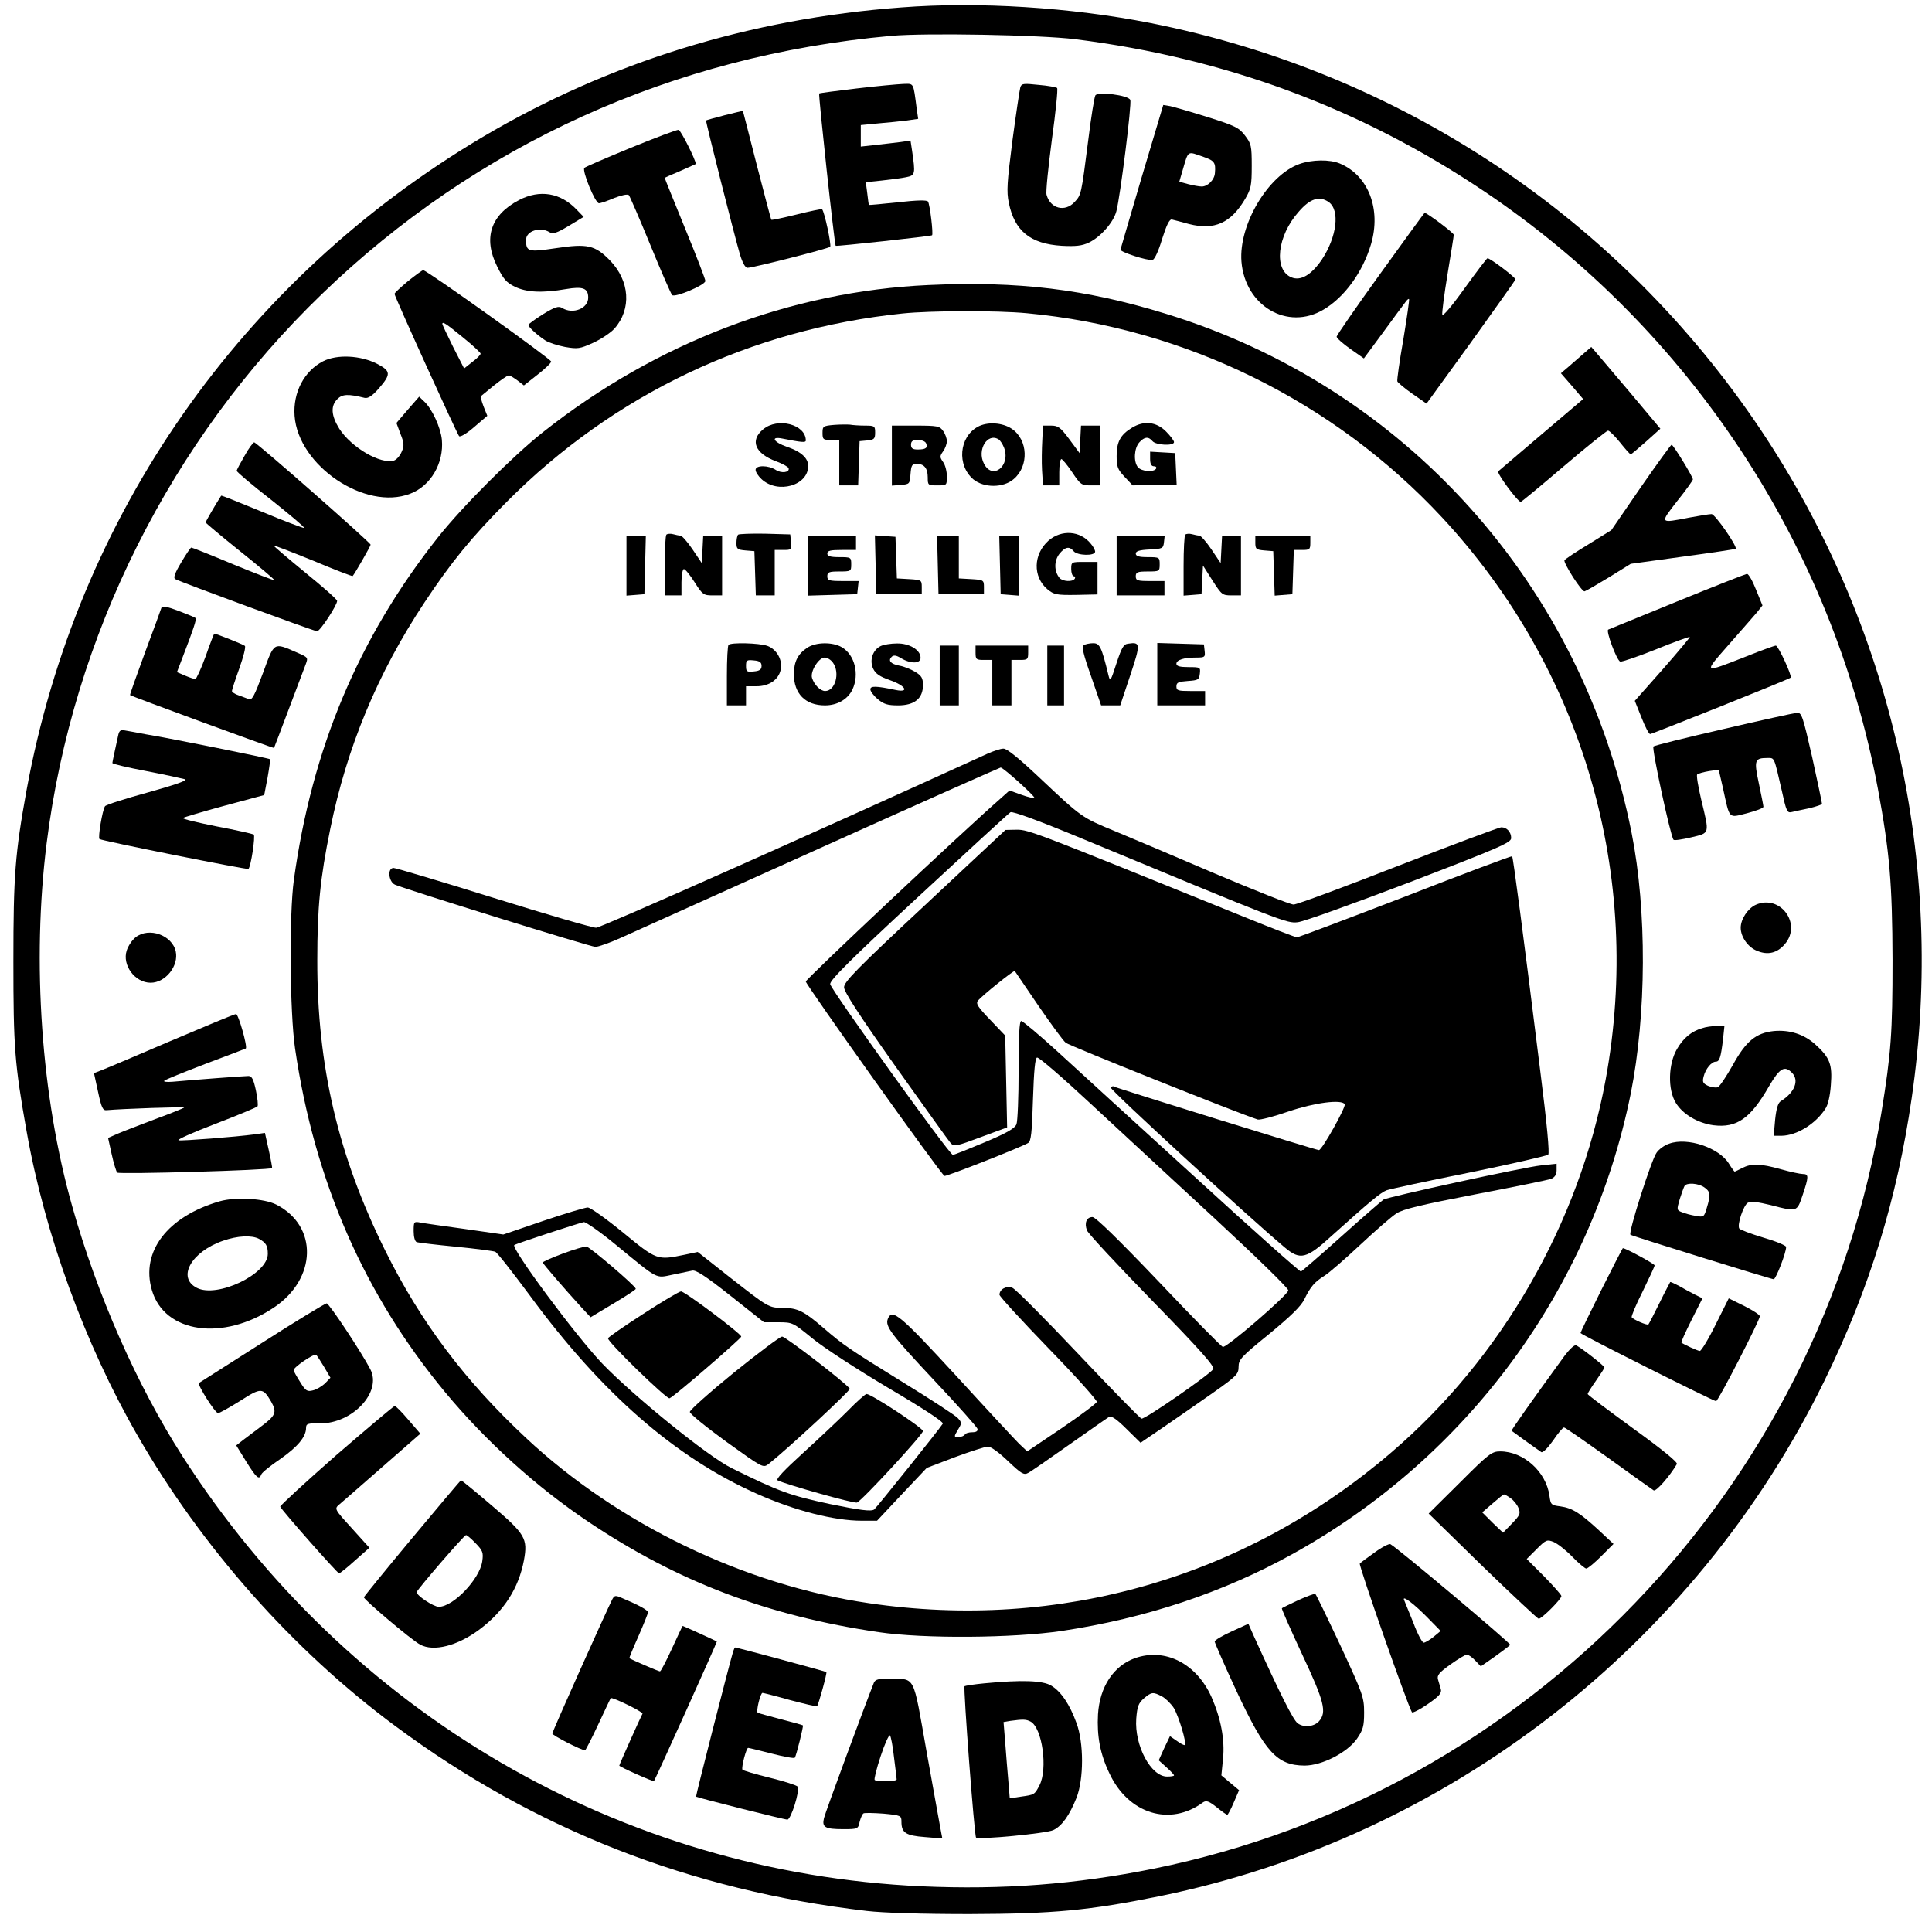
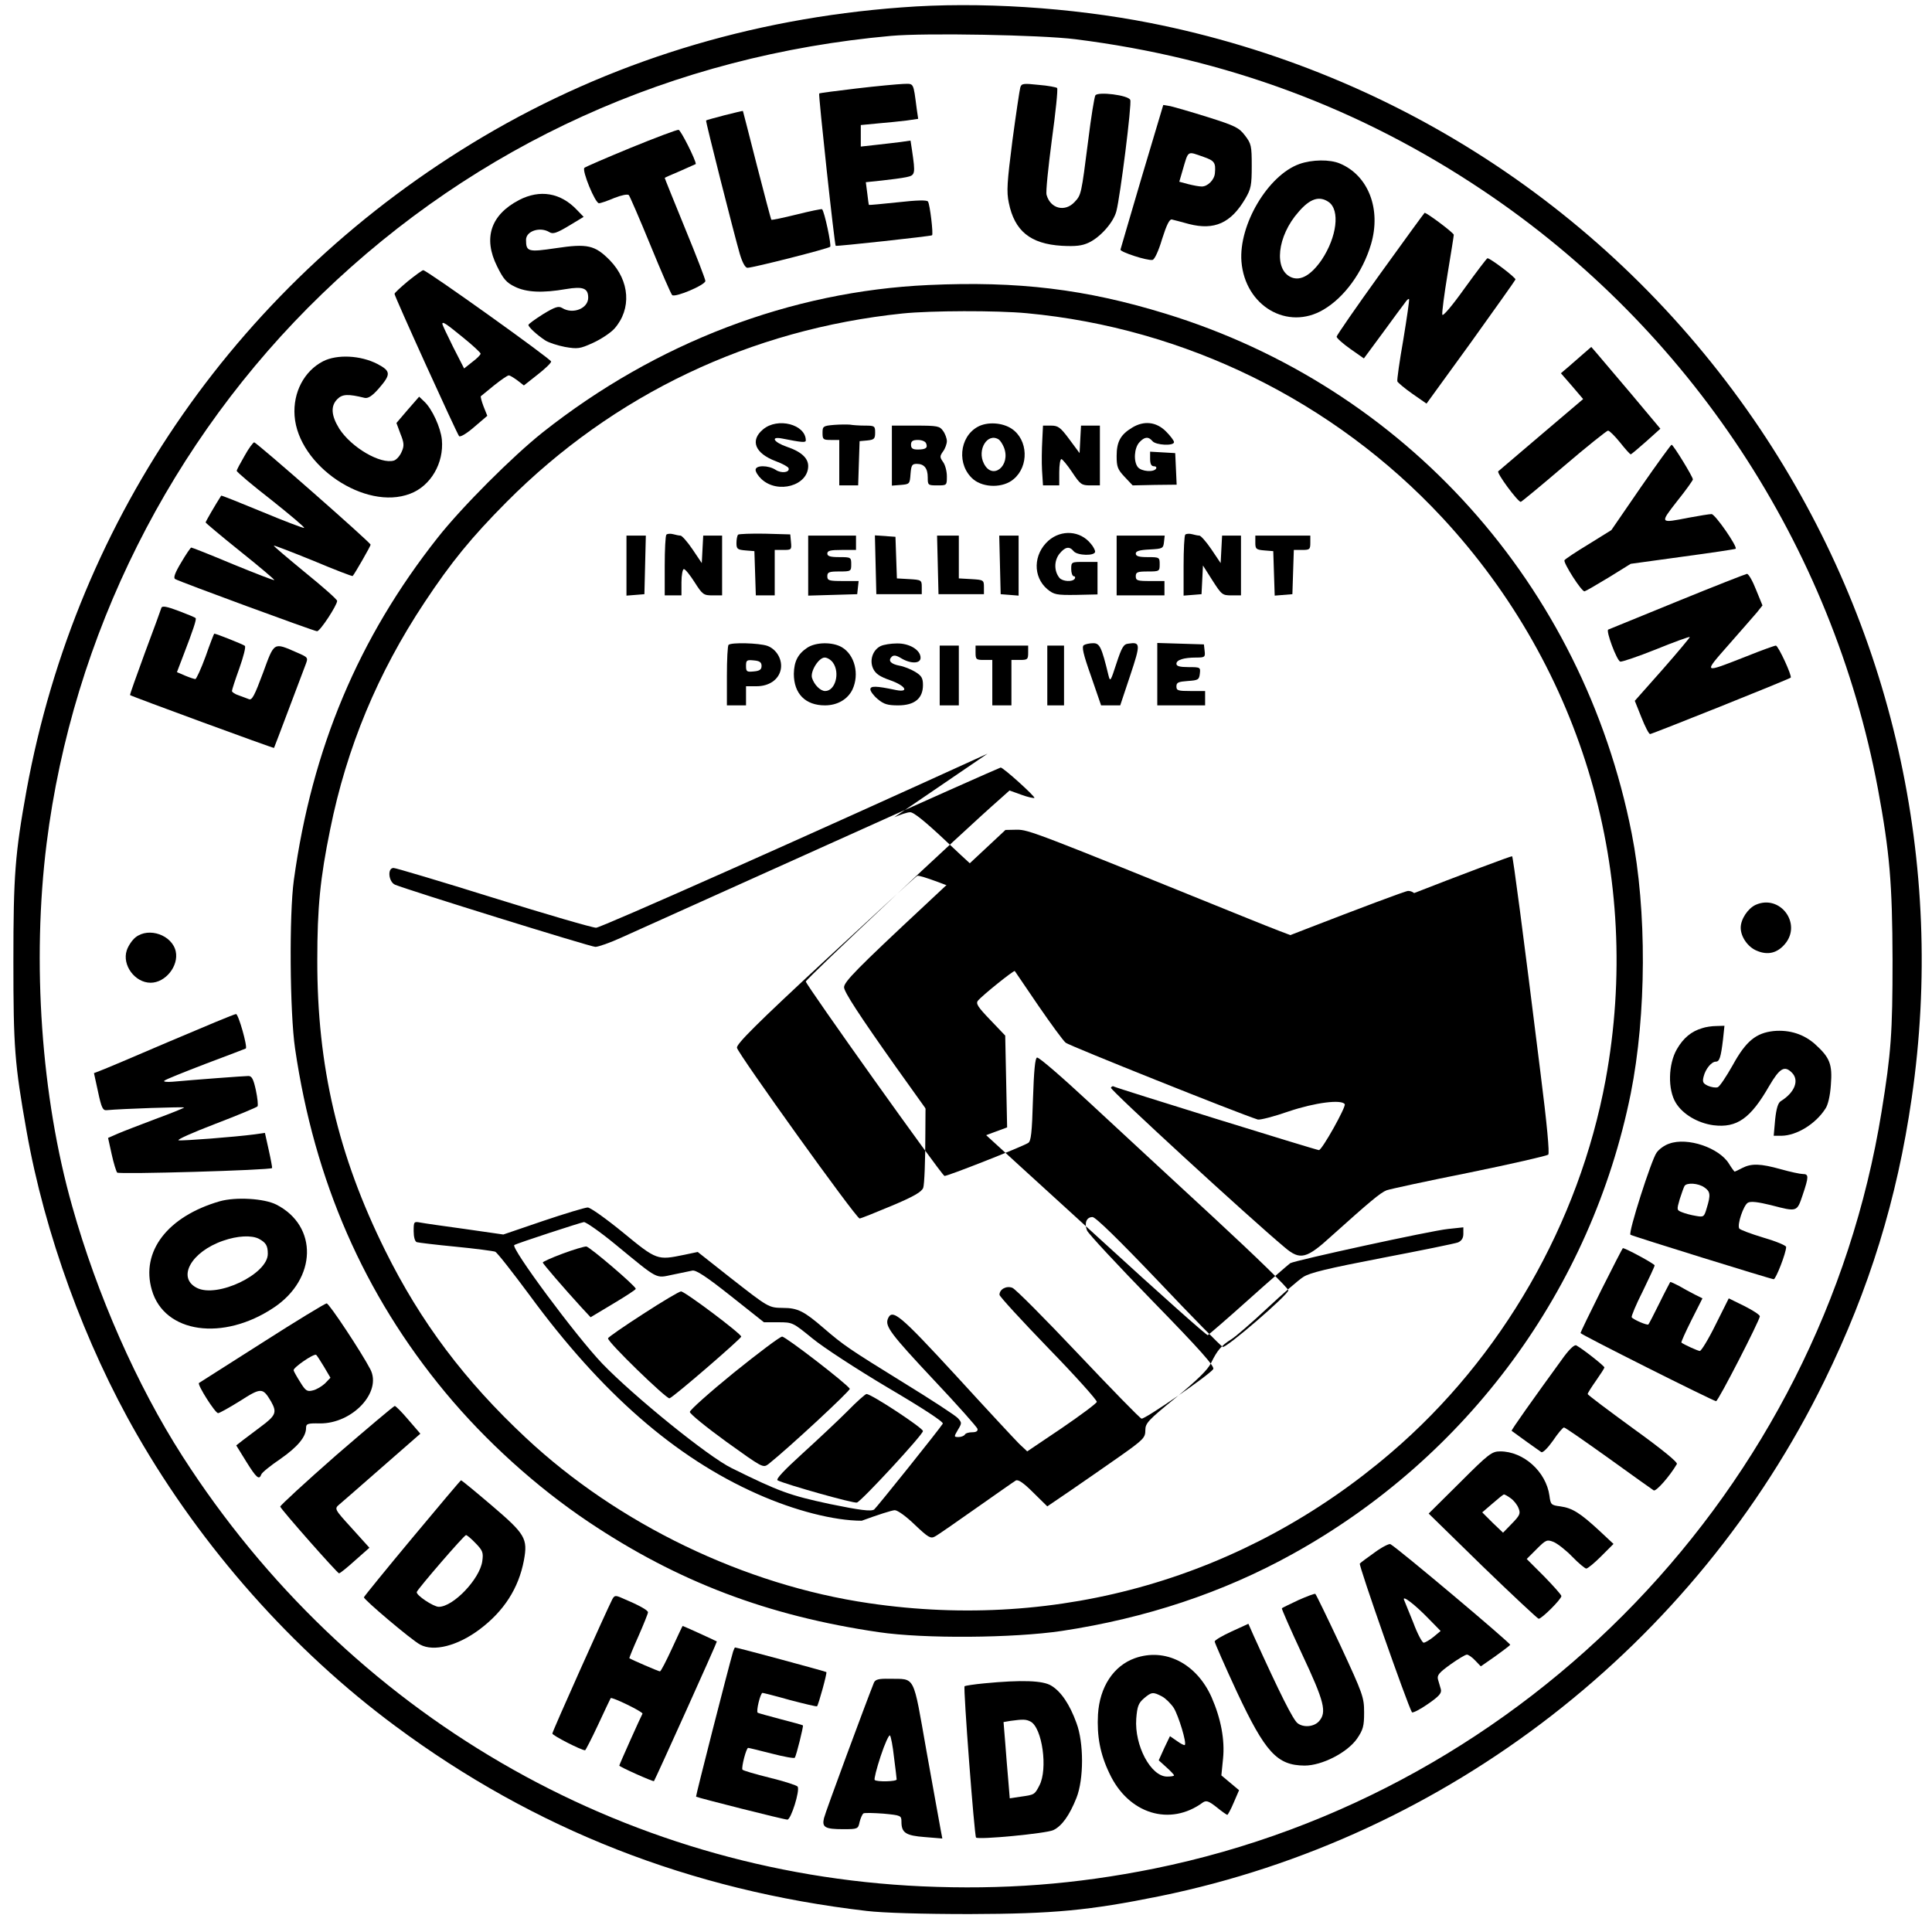
<svg xmlns="http://www.w3.org/2000/svg" version="1.0" width="808pt" height="808pt" viewBox="0 0 808 808" preserveAspectRatio="xMidYMid meet">
  <g transform="translate(0,808) scale(0.1,-0.1)" fill="#000000" stroke="none">
    <path d="M3770 8049 c-635 -47 -1224 -230 -1750 -541 -1012 -600 -1698 -1583 -1909 -2733 -48 -266 -55 -354 -55 -715 0 -360 5 -428 55 -710 76 -430 244 -891 462 -1270 271 -472 652 -902 1082 -1220 581 -431 1232 -686 1970 -772 68 -8 231 -13 430 -13 353 1 500 15 796 75 1203 246 2237 1048 2779 2155 188 384 304 760 365 1182 143 981 -82 1975 -633 2798 -594 885 -1505 1492 -2552 1699 -331 65 -716 90 -1040 65z m727 -133 c629 -79 1193 -289 1707 -634 862 -578 1459 -1483 1650 -2502 49 -265 60 -393 61 -715 0 -305 -6 -388 -46 -635 -255 -1575 -1480 -2848 -3043 -3165 -328 -66 -632 -89 -971 -74 -1259 57 -2400 721 -3092 1799 -190 296 -357 675 -461 1045 -130 458 -169 1023 -107 1518 109 868 519 1687 1151 2297 648 626 1469 998 2381 1080 144 13 626 4 770 -14z" />
    <path d="M3582 7710 c-84 -10 -154 -19 -156 -21 -4 -4 64 -632 69 -637 3 -3 398 40 403 44 6 4 -9 130 -17 141 -4 7 -46 6 -126 -3 -66 -7 -120 -12 -121 -11 -1 1 -4 23 -7 49 l-6 46 67 7 c37 4 83 10 102 14 38 8 39 12 24 114 l-6 39 -42 -6 c-22 -3 -69 -8 -103 -12 l-63 -7 0 45 0 45 73 7 c39 3 93 9 119 12 l48 7 -6 41 c-15 114 -11 106 -57 105 -23 -1 -111 -9 -195 -19z" />
    <path d="M4267 7714 c-3 -11 -18 -111 -33 -223 -22 -173 -25 -212 -15 -259 24 -118 90 -172 222 -180 58 -3 84 0 112 13 49 23 104 85 116 132 16 61 65 449 58 465 -7 20 -136 36 -146 19 -4 -6 -18 -91 -30 -189 -29 -227 -29 -227 -57 -257 -40 -43 -101 -28 -117 30 -4 11 7 115 22 230 16 116 26 213 22 217 -3 3 -38 10 -77 13 -65 7 -72 6 -77 -11z" />
    <path d="M4776 7343 c-48 -164 -89 -302 -90 -307 -1 -10 112 -47 134 -43 8 1 25 36 40 87 19 60 31 84 41 82 8 -2 40 -10 72 -19 106 -27 175 4 235 106 24 41 27 56 27 137 0 84 -2 93 -28 127 -25 33 -41 41 -155 77 -70 22 -140 42 -157 46 l-30 5 -89 -298z m257 81 c46 -16 52 -24 48 -68 -2 -28 -30 -56 -55 -56 -12 0 -37 5 -57 10 l-37 10 14 48 c25 85 18 80 87 56z" />
    <path d="M3030 7598 c-41 -11 -76 -20 -77 -22 -3 -2 118 -479 141 -558 11 -37 23 -58 32 -58 23 0 338 80 346 88 6 6 -24 148 -34 157 -2 2 -50 -8 -106 -22 -57 -14 -104 -24 -106 -22 -2 2 -29 105 -61 229 -31 124 -58 225 -58 226 -1 1 -36 -8 -77 -18z" />
    <path d="M2638 7462 c-102 -42 -190 -80 -194 -84 -11 -11 45 -148 61 -148 7 0 36 10 64 22 31 12 55 17 61 12 4 -5 45 -99 90 -209 45 -110 86 -204 91 -209 11 -12 139 42 139 59 0 7 -38 106 -85 220 -47 115 -85 209 -85 211 0 1 29 14 65 29 36 16 65 29 65 29 0 17 -63 142 -72 143 -7 1 -97 -33 -200 -75z" />
    <path d="M5434 7394 c-131 -47 -254 -254 -242 -408 15 -186 193 -290 343 -201 87 51 164 156 199 274 43 146 -11 287 -130 337 -42 18 -117 17 -170 -2z m123 -159 c48 -34 34 -146 -29 -241 -44 -64 -88 -90 -127 -74 -75 31 -60 173 30 274 48 56 87 68 126 41z" />
    <path d="M2170 7243 c-118 -62 -150 -159 -91 -277 26 -53 39 -68 74 -85 49 -24 116 -27 214 -10 71 12 93 4 93 -36 0 -45 -64 -71 -109 -43 -15 9 -29 5 -80 -26 -33 -21 -61 -41 -61 -45 0 -9 37 -43 71 -65 14 -9 51 -21 82 -27 53 -9 62 -8 117 17 33 15 74 42 90 60 72 82 64 199 -19 285 -63 64 -94 71 -227 51 -115 -17 -124 -15 -124 35 0 37 59 56 98 32 14 -9 30 -4 80 26 l63 38 -28 29 c-68 72 -155 87 -243 41z" />
    <path d="M5773 6936 c-101 -140 -183 -259 -183 -264 0 -6 26 -29 57 -51 l57 -40 79 107 c43 59 85 116 93 126 7 11 15 18 17 15 2 -2 -9 -78 -24 -169 -16 -91 -27 -169 -25 -175 2 -5 30 -29 63 -52 l59 -41 185 255 c101 141 185 259 187 264 3 7 -105 89 -117 89 -3 0 -46 -57 -96 -126 -52 -73 -91 -119 -93 -110 -2 8 8 85 22 170 14 85 26 159 26 164 0 8 -112 92 -122 92 -1 0 -85 -115 -185 -254z" />
    <path d="M1706 6904 c-31 -26 -56 -49 -56 -53 0 -11 261 -585 270 -595 5 -5 32 11 63 38 l55 47 -16 40 c-8 21 -13 41 -11 42 2 2 27 22 55 45 29 23 56 42 62 42 5 0 21 -10 36 -21 l27 -21 57 45 c31 24 57 49 57 55 0 10 -520 382 -535 382 -4 0 -33 -21 -64 -46z m230 -235 c41 -33 74 -64 74 -68 0 -5 -16 -21 -35 -35 l-34 -27 -46 90 c-25 50 -45 93 -45 96 0 12 15 2 86 -56z" />
    <path d="M3884 6888 c-577 -26 -1140 -241 -1614 -616 -126 -100 -338 -312 -439 -440 -332 -420 -526 -882 -602 -1432 -20 -144 -17 -555 5 -705 81 -554 289 -1029 628 -1438 170 -205 382 -396 598 -541 374 -251 751 -394 1215 -462 189 -28 562 -25 765 5 351 53 674 160 966 322 733 406 1249 1109 1414 1925 66 331 68 766 4 1089 -205 1038 -946 1865 -1949 2173 -335 103 -617 137 -991 120z m411 -118 c662 -62 1284 -368 1737 -855 589 -635 840 -1497 683 -2351 -111 -600 -434 -1163 -897 -1559 -610 -523 -1387 -747 -2183 -630 -522 76 -1050 331 -1435 691 -256 239 -441 485 -589 784 -197 397 -285 772 -284 1215 0 220 12 342 54 547 69 342 199 654 394 948 112 169 196 272 344 421 448 450 1020 722 1656 788 117 12 393 13 520 1z" />
    <path d="M3191 6284 c-55 -46 -34 -100 54 -133 27 -10 51 -23 53 -29 6 -18 -30 -23 -54 -7 -31 20 -84 20 -84 0 0 -9 11 -26 25 -39 68 -63 195 -27 195 55 0 33 -29 60 -88 80 -56 19 -72 45 -21 35 81 -16 99 -18 99 -8 0 67 -118 98 -179 46z" />
    <path d="M3488 6303 c-46 -4 -48 -6 -48 -34 0 -27 3 -29 35 -29 l35 0 0 -95 0 -95 40 0 39 0 3 93 3 92 33 3 c28 3 32 7 32 33 0 27 -2 29 -42 29 -24 0 -52 2 -63 4 -11 1 -41 1 -67 -1z" />
    <path d="M4089 6295 c-78 -43 -88 -161 -18 -220 44 -36 125 -36 168 1 65 54 61 165 -8 211 -39 26 -102 30 -142 8z m88 -53 c6 -4 16 -19 22 -34 29 -76 -48 -138 -84 -67 -30 58 15 131 62 101z" />
    <path d="M4734 6291 c-48 -29 -64 -59 -64 -118 0 -45 4 -56 33 -87 l34 -36 92 2 92 1 -3 66 -3 66 -52 3 -53 3 0 -30 c0 -21 5 -31 16 -31 8 0 12 -4 9 -10 -10 -16 -61 -12 -76 6 -19 23 -16 80 6 104 22 24 38 25 55 5 14 -17 90 -21 90 -4 0 6 -15 26 -34 45 -40 40 -92 46 -142 15z" />
    <path d="M3730 6174 l0 -125 38 3 c36 3 37 4 40 46 3 36 6 42 26 42 31 0 46 -18 46 -57 0 -32 1 -33 40 -33 40 0 40 0 40 38 0 21 -7 48 -16 60 -14 20 -14 24 0 44 9 12 16 32 16 43 0 11 -7 31 -16 43 -14 20 -23 22 -115 22 l-99 0 0 -126z m143 52 c8 -19 -1 -26 -35 -26 -21 0 -28 5 -28 20 0 15 7 20 29 20 16 0 31 -6 34 -14z" />
    <path d="M4359 6238 c-2 -35 -3 -91 -1 -125 l4 -63 34 0 34 0 0 55 c0 30 4 55 9 55 4 0 25 -25 45 -55 34 -51 39 -55 76 -55 l40 0 0 125 0 125 -40 0 -39 0 -3 -57 -3 -58 -43 58 c-37 50 -47 57 -76 57 l-34 0 -3 -62z" />
    <path d="M2787 5844 c-4 -4 -7 -63 -7 -131 l0 -123 35 0 35 0 0 55 c0 30 5 55 10 55 6 0 26 -25 45 -55 33 -52 38 -55 75 -55 l40 0 0 125 0 125 -40 0 -39 0 -3 -57 -3 -58 -39 58 c-21 31 -44 57 -50 57 -6 0 -20 3 -31 6 -11 3 -24 2 -28 -2z" />
    <path d="M3087 5844 c-4 -4 -7 -20 -7 -35 0 -25 4 -28 38 -31 l37 -3 3 -92 3 -93 39 0 40 0 0 95 0 95 36 0 c34 0 35 1 32 33 l-3 32 -106 3 c-58 1 -108 -1 -112 -4z" />
    <path d="M4385 5819 c-64 -57 -66 -151 -5 -203 28 -23 38 -25 120 -24 l90 2 0 68 0 68 -55 0 c-54 0 -55 0 -55 -30 0 -16 5 -30 11 -30 5 0 7 -4 4 -10 -9 -15 -51 -12 -64 3 -23 28 -23 71 -1 100 24 30 42 34 60 12 15 -19 90 -21 90 -2 0 6 -8 22 -18 33 -44 55 -123 60 -177 13z" />
    <path d="M4957 5844 c-4 -4 -7 -63 -7 -131 l0 -124 38 3 37 3 3 60 3 60 40 -63 c38 -59 41 -62 79 -62 l40 0 0 125 0 125 -40 0 -39 0 -3 -57 -3 -58 -39 58 c-21 31 -44 57 -50 57 -6 0 -20 3 -31 6 -11 3 -24 2 -28 -2z" />
    <path d="M2620 5714 l0 -125 38 3 37 3 3 123 3 122 -41 0 -40 0 0 -126z" />
    <path d="M3380 5715 l0 -126 103 3 102 3 3 28 3 27 -65 0 c-59 0 -66 2 -66 20 0 17 7 20 50 20 49 0 50 1 50 30 0 29 -1 30 -50 30 -38 0 -50 4 -50 15 0 12 13 15 60 15 l60 0 0 30 0 30 -100 0 -100 0 0 -125z" />
    <path d="M3662 5718 l3 -123 95 0 95 0 0 30 c0 29 -2 30 -52 33 l-52 3 -3 87 -3 87 -43 3 -43 3 3 -123z" />
    <path d="M3922 5718 l3 -123 95 0 95 0 0 30 c0 29 -2 30 -52 33 l-53 3 0 90 0 89 -45 0 -46 0 3 -122z" />
    <path d="M4182 5718 l3 -123 38 -3 37 -3 0 125 0 126 -40 0 -41 0 3 -122z" />
    <path d="M4670 5715 l0 -125 100 0 100 0 0 30 0 30 -60 0 c-53 0 -60 2 -60 20 0 17 7 20 50 20 49 0 50 1 50 30 0 29 -1 30 -50 30 -37 0 -50 4 -50 15 0 10 15 15 58 17 54 3 57 4 60 31 l3 27 -100 0 -101 0 0 -125z" />
    <path d="M5250 5811 c0 -27 3 -30 38 -33 l37 -3 3 -93 3 -93 37 3 37 3 3 93 3 92 34 0 c32 0 35 2 35 30 l0 30 -115 0 -115 0 0 -29z" />
    <path d="M3047 5383 c-4 -3 -7 -62 -7 -130 l0 -123 40 0 40 0 0 40 0 40 44 0 c52 0 92 27 101 69 9 41 -17 86 -56 100 -35 12 -152 15 -162 4z m138 -88 c0 -15 -8 -21 -32 -23 -30 -3 -33 -1 -33 23 0 24 3 26 33 23 24 -2 32 -8 32 -23z" />
    <path d="M3376 5371 c-39 -26 -55 -57 -56 -109 0 -83 48 -132 130 -132 52 0 95 25 115 66 30 64 10 145 -44 177 -39 23 -109 22 -145 -2z m108 -63 c30 -43 9 -118 -33 -118 -20 0 -46 26 -55 55 -8 27 28 85 53 85 11 0 27 -10 35 -22z" />
    <path d="M3683 5378 c-33 -16 -48 -60 -31 -95 10 -21 28 -33 71 -48 63 -22 82 -52 25 -41 -85 18 -108 18 -108 3 0 -8 14 -27 31 -41 25 -21 41 -26 85 -26 69 0 104 29 104 85 0 29 -6 39 -32 55 -18 11 -48 23 -66 26 -37 7 -49 21 -33 37 8 8 19 7 40 -6 40 -24 81 -23 81 2 0 33 -47 61 -99 60 -25 0 -56 -5 -68 -11z" />
    <path d="M4533 5382 c-10 -6 -3 -37 30 -130 l42 -122 40 0 40 0 42 126 c44 132 43 140 -9 132 -19 -2 -27 -16 -49 -83 -24 -74 -26 -78 -33 -50 -29 120 -37 135 -64 135 -15 0 -33 -4 -39 -8z" />
    <path d="M4840 5260 l0 -130 100 0 100 0 0 30 0 30 -60 0 c-53 0 -60 2 -60 19 0 17 8 20 48 23 43 3 47 5 50 31 3 26 2 27 -47 27 -37 0 -51 4 -51 14 0 16 30 26 83 26 36 0 38 2 35 28 l-3 27 -97 3 -98 3 0 -131z" />
    <path d="M3930 5255 l0 -125 40 0 40 0 0 125 0 125 -40 0 -40 0 0 -125z" />
    <path d="M4080 5350 c0 -28 3 -30 35 -30 l35 0 0 -95 0 -95 40 0 40 0 0 95 0 95 35 0 c32 0 35 2 35 30 l0 30 -110 0 -110 0 0 -30z" />
    <path d="M4380 5255 l0 -125 35 0 35 0 0 125 0 125 -35 0 -35 0 0 -125z" />
-     <path d="M4130 4928 c-736 -336 -1617 -728 -1637 -728 -15 0 -208 56 -429 125 -221 69 -409 125 -418 125 -27 0 -21 -58 6 -70 56 -23 818 -260 838 -260 12 0 61 17 109 39 47 21 422 190 833 375 410 185 750 336 753 336 11 0 146 -122 141 -127 -2 -2 -27 3 -54 13 l-50 18 -38 -34 c-160 -140 -814 -755 -814 -765 0 -13 566 -808 580 -813 8 -3 323 121 350 138 12 7 16 43 20 181 4 122 9 174 17 176 7 3 106 -83 220 -189 114 -106 349 -323 521 -482 176 -163 312 -295 310 -303 -5 -22 -260 -242 -274 -236 -8 3 -129 126 -269 274 -166 174 -263 269 -276 269 -25 0 -35 -25 -23 -56 5 -13 128 -145 273 -294 200 -205 262 -275 255 -286 -16 -24 -288 -212 -300 -207 -7 2 -126 124 -265 271 -139 147 -262 271 -275 276 -25 10 -54 -6 -54 -29 0 -7 93 -108 206 -225 113 -116 203 -217 201 -223 -2 -7 -68 -56 -147 -110 l-144 -97 -34 32 c-18 18 -138 147 -265 286 -234 254 -266 281 -284 236 -12 -31 13 -64 192 -255 99 -105 181 -197 183 -205 2 -9 -5 -14 -22 -14 -14 0 -28 -4 -31 -10 -3 -5 -15 -10 -26 -10 -20 0 -20 1 -3 30 17 28 17 30 0 49 -10 11 -111 77 -225 147 -231 143 -251 156 -338 231 -80 69 -107 83 -168 83 -61 1 -59 0 -224 129 l-133 105 -57 -12 c-112 -23 -114 -23 -255 93 -71 58 -137 105 -148 105 -11 0 -94 -25 -186 -56 l-167 -57 -160 23 c-88 12 -172 24 -187 27 -27 5 -28 4 -28 -36 0 -24 5 -43 13 -46 6 -2 80 -11 163 -19 83 -8 157 -18 165 -21 8 -3 72 -85 144 -182 300 -409 609 -679 952 -831 157 -70 322 -112 437 -112 l64 0 104 111 104 110 118 45 c65 24 127 44 138 44 12 0 48 -26 84 -61 56 -53 66 -59 84 -49 12 6 89 60 173 119 84 59 158 111 165 115 10 6 33 -10 73 -50 l59 -58 97 66 c54 37 146 101 206 143 99 70 107 78 107 109 0 30 11 42 128 137 91 75 133 116 147 145 26 53 42 72 85 99 19 12 87 71 150 130 63 59 131 118 150 130 27 18 102 36 330 80 162 31 305 60 318 65 15 7 22 18 22 36 l0 27 -65 -7 c-70 -7 -638 -131 -659 -143 -7 -5 -86 -73 -175 -153 -89 -80 -166 -146 -170 -148 -5 -1 -204 176 -442 394 -239 218 -498 454 -575 525 -78 71 -147 129 -153 129 -8 0 -11 -62 -11 -204 0 -113 -4 -215 -9 -228 -7 -17 -39 -36 -132 -75 -69 -29 -129 -53 -134 -53 -15 1 -509 690 -513 714 -2 16 83 101 369 366 205 190 378 349 385 353 9 5 123 -37 301 -111 841 -349 855 -354 900 -349 24 2 234 78 468 167 377 145 425 166 425 185 0 25 -18 45 -41 45 -10 0 -204 -73 -431 -161 -227 -89 -424 -162 -438 -162 -14 0 -162 59 -330 130 -168 72 -357 152 -420 178 -136 56 -137 57 -309 219 -89 84 -140 126 -155 125 -11 0 -41 -10 -66 -21z m-1558 -2051 c185 -152 168 -143 241 -128 34 7 71 15 82 17 15 4 59 -25 160 -105 l140 -111 60 0 c60 0 61 -1 142 -67 46 -38 186 -129 317 -207 148 -87 233 -143 229 -150 -14 -23 -277 -351 -287 -359 -13 -9 -59 -3 -186 23 -167 36 -210 51 -410 150 -97 47 -409 300 -541 437 -111 116 -385 486 -368 496 13 8 277 94 291 96 9 0 68 -41 130 -92z" />
+     <path d="M4130 4928 c-736 -336 -1617 -728 -1637 -728 -15 0 -208 56 -429 125 -221 69 -409 125 -418 125 -27 0 -21 -58 6 -70 56 -23 818 -260 838 -260 12 0 61 17 109 39 47 21 422 190 833 375 410 185 750 336 753 336 11 0 146 -122 141 -127 -2 -2 -27 3 -54 13 l-50 18 -38 -34 c-160 -140 -814 -755 -814 -765 0 -13 566 -808 580 -813 8 -3 323 121 350 138 12 7 16 43 20 181 4 122 9 174 17 176 7 3 106 -83 220 -189 114 -106 349 -323 521 -482 176 -163 312 -295 310 -303 -5 -22 -260 -242 -274 -236 -8 3 -129 126 -269 274 -166 174 -263 269 -276 269 -25 0 -35 -25 -23 -56 5 -13 128 -145 273 -294 200 -205 262 -275 255 -286 -16 -24 -288 -212 -300 -207 -7 2 -126 124 -265 271 -139 147 -262 271 -275 276 -25 10 -54 -6 -54 -29 0 -7 93 -108 206 -225 113 -116 203 -217 201 -223 -2 -7 -68 -56 -147 -110 l-144 -97 -34 32 c-18 18 -138 147 -265 286 -234 254 -266 281 -284 236 -12 -31 13 -64 192 -255 99 -105 181 -197 183 -205 2 -9 -5 -14 -22 -14 -14 0 -28 -4 -31 -10 -3 -5 -15 -10 -26 -10 -20 0 -20 1 -3 30 17 28 17 30 0 49 -10 11 -111 77 -225 147 -231 143 -251 156 -338 231 -80 69 -107 83 -168 83 -61 1 -59 0 -224 129 l-133 105 -57 -12 c-112 -23 -114 -23 -255 93 -71 58 -137 105 -148 105 -11 0 -94 -25 -186 -56 l-167 -57 -160 23 c-88 12 -172 24 -187 27 -27 5 -28 4 -28 -36 0 -24 5 -43 13 -46 6 -2 80 -11 163 -19 83 -8 157 -18 165 -21 8 -3 72 -85 144 -182 300 -409 609 -679 952 -831 157 -70 322 -112 437 -112 c65 24 127 44 138 44 12 0 48 -26 84 -61 56 -53 66 -59 84 -49 12 6 89 60 173 119 84 59 158 111 165 115 10 6 33 -10 73 -50 l59 -58 97 66 c54 37 146 101 206 143 99 70 107 78 107 109 0 30 11 42 128 137 91 75 133 116 147 145 26 53 42 72 85 99 19 12 87 71 150 130 63 59 131 118 150 130 27 18 102 36 330 80 162 31 305 60 318 65 15 7 22 18 22 36 l0 27 -65 -7 c-70 -7 -638 -131 -659 -143 -7 -5 -86 -73 -175 -153 -89 -80 -166 -146 -170 -148 -5 -1 -204 176 -442 394 -239 218 -498 454 -575 525 -78 71 -147 129 -153 129 -8 0 -11 -62 -11 -204 0 -113 -4 -215 -9 -228 -7 -17 -39 -36 -132 -75 -69 -29 -129 -53 -134 -53 -15 1 -509 690 -513 714 -2 16 83 101 369 366 205 190 378 349 385 353 9 5 123 -37 301 -111 841 -349 855 -354 900 -349 24 2 234 78 468 167 377 145 425 166 425 185 0 25 -18 45 -41 45 -10 0 -204 -73 -431 -161 -227 -89 -424 -162 -438 -162 -14 0 -162 59 -330 130 -168 72 -357 152 -420 178 -136 56 -137 57 -309 219 -89 84 -140 126 -155 125 -11 0 -41 -10 -66 -21z m-1558 -2051 c185 -152 168 -143 241 -128 34 7 71 15 82 17 15 4 59 -25 160 -105 l140 -111 60 0 c60 0 61 -1 142 -67 46 -38 186 -129 317 -207 148 -87 233 -143 229 -150 -14 -23 -277 -351 -287 -359 -13 -9 -59 -3 -186 23 -167 36 -210 51 -410 150 -97 47 -409 300 -541 437 -111 116 -385 486 -368 496 13 8 277 94 291 96 9 0 68 -41 130 -92z" />
    <path d="M2353 2837 c-46 -17 -83 -34 -83 -37 0 -5 87 -106 161 -187 l39 -42 95 57 c52 31 95 59 94 62 -2 13 -192 175 -207 177 -9 0 -54 -13 -99 -30z" />
    <path d="M2690 2585 c-79 -51 -146 -97 -147 -102 -5 -13 245 -255 257 -251 17 5 300 250 300 258 0 12 -237 190 -252 189 -7 0 -78 -42 -158 -94z" />
    <path d="M3070 2340 c-102 -83 -185 -157 -185 -165 0 -8 69 -64 153 -125 152 -109 153 -110 176 -93 82 65 344 308 340 315 -14 22 -268 218 -283 218 -9 0 -99 -68 -201 -150z" />
    <path d="M3545 2179 c-39 -39 -123 -118 -188 -177 -78 -71 -113 -108 -105 -113 30 -16 320 -98 332 -93 21 8 276 284 276 299 0 13 -216 155 -236 155 -5 0 -41 -32 -79 -71z" />
    <path d="M3868 4294 c-283 -264 -338 -320 -338 -343 0 -19 63 -116 216 -332 119 -167 222 -311 230 -320 14 -15 24 -13 125 25 l111 41 -4 192 -4 192 -63 66 c-51 53 -61 68 -51 80 18 22 150 128 154 124 1 -2 46 -67 98 -144 53 -77 104 -147 115 -156 14 -12 721 -295 803 -321 8 -3 67 12 130 34 110 37 221 51 234 30 6 -11 -95 -192 -108 -192 -11 0 -846 259 -858 266 -4 3 -9 0 -12 -5 -5 -8 582 -547 727 -668 65 -55 91 -48 198 50 155 139 202 179 228 189 14 5 170 39 346 74 176 36 324 70 330 75 6 6 -5 127 -33 347 -74 597 -114 897 -118 901 -2 2 -203 -73 -446 -168 -244 -94 -448 -171 -454 -171 -6 0 -110 40 -230 89 -864 350 -892 361 -941 361 l-48 -1 -337 -315z" />
    <path d="M6625 6603 c-16 -14 -45 -39 -63 -55 l-34 -29 47 -54 46 -54 -173 -147 c-95 -81 -177 -151 -182 -155 -8 -7 81 -127 94 -128 3 0 84 67 180 149 96 82 180 149 185 149 6 0 28 -22 50 -49 22 -28 42 -50 45 -50 3 0 32 25 65 54 l59 53 -124 148 c-69 81 -134 158 -145 171 l-20 23 -30 -26z" />
    <path d="M1351 6569 c-79 -41 -126 -130 -119 -228 15 -209 296 -398 483 -326 86 32 142 128 133 226 -5 51 -41 129 -73 159 l-22 21 -48 -55 -47 -55 17 -46 c15 -37 16 -50 5 -74 -7 -17 -21 -33 -32 -37 -56 -17 -178 54 -229 133 -34 55 -37 95 -8 124 21 21 45 22 114 5 14 -3 31 7 59 39 52 60 51 73 -6 103 -70 36 -168 41 -227 11z" />
    <path d="M1023 6174 c-18 -31 -33 -59 -33 -63 0 -5 65 -60 145 -122 79 -63 141 -115 137 -117 -4 -1 -84 29 -177 68 -92 38 -169 69 -170 67 -25 -39 -65 -108 -65 -112 0 -2 65 -57 145 -121 80 -64 144 -118 142 -120 -2 -2 -79 28 -172 66 -93 39 -171 70 -175 70 -3 0 -22 -28 -42 -62 -27 -45 -34 -65 -25 -70 24 -13 581 -218 593 -218 13 0 84 109 84 127 0 6 -60 59 -134 119 -73 60 -132 110 -131 112 2 2 76 -27 165 -63 88 -37 163 -66 165 -64 9 10 75 125 75 131 0 9 -477 428 -487 428 -4 0 -23 -25 -40 -56z" />
    <path d="M6862 6042 l-123 -179 -95 -59 c-53 -32 -98 -62 -101 -67 -6 -10 72 -133 84 -130 5 1 50 27 101 58 l92 57 218 30 c119 16 219 31 221 33 8 9 -86 145 -101 145 -9 0 -52 -7 -95 -15 -123 -24 -122 -25 -49 69 37 46 66 87 66 91 0 11 -82 145 -89 145 -3 0 -61 -80 -129 -178z" />
    <path d="M7015 5565 c-154 -63 -284 -116 -289 -118 -11 -4 35 -128 50 -134 6 -2 74 21 149 51 76 31 140 54 142 52 2 -1 -49 -62 -113 -135 l-117 -132 28 -70 c15 -38 31 -69 36 -69 8 0 581 229 588 236 7 6 -52 134 -62 134 -5 0 -61 -20 -123 -45 -184 -72 -182 -74 -74 49 52 59 105 120 118 135 l23 29 -27 66 c-14 36 -31 66 -38 66 -6 -1 -137 -52 -291 -115z" />
    <path d="M675 5538 c-2 -7 -33 -92 -69 -188 -35 -96 -64 -176 -62 -177 5 -5 599 -223 602 -221 1 2 29 75 62 163 33 88 65 173 71 188 10 27 9 28 -37 48 -99 43 -94 46 -142 -85 -35 -94 -46 -116 -59 -110 -9 3 -28 11 -43 16 -16 5 -28 14 -28 18 0 5 14 48 31 95 17 48 28 90 23 94 -7 6 -120 51 -128 51 -1 0 -18 -43 -36 -95 -19 -52 -39 -95 -43 -95 -4 0 -23 6 -42 14 l-35 15 26 68 c42 109 57 154 52 158 -2 3 -34 16 -71 30 -50 19 -69 22 -72 13z" />
-     <path d="M7208 5031 c-157 -36 -290 -69 -293 -73 -8 -7 72 -378 84 -390 3 -4 36 1 74 10 79 19 77 12 42 157 -13 55 -21 103 -17 106 4 4 26 10 49 14 l41 6 18 -78 c29 -132 21 -124 101 -104 37 10 68 21 68 27 0 5 -9 49 -19 97 -21 98 -18 107 36 107 30 0 27 6 59 -133 20 -91 23 -98 43 -93 12 3 45 10 74 16 28 7 52 15 52 18 0 4 -18 91 -41 195 -39 171 -44 187 -63 186 -12 -1 -150 -31 -308 -68z" />
-     <path d="M495 5008 c-13 -60 -25 -114 -25 -119 0 -4 64 -19 143 -34 78 -15 150 -31 161 -34 12 -5 -41 -23 -155 -55 -95 -26 -177 -52 -180 -58 -11 -17 -30 -131 -23 -137 6 -7 617 -129 623 -125 10 8 30 138 22 144 -6 3 -76 19 -156 34 -80 16 -143 31 -140 35 4 3 81 26 173 51 l167 45 14 73 c7 40 12 75 10 77 -5 4 -414 87 -519 104 -36 7 -75 14 -87 16 -17 4 -24 0 -28 -17z" />
    <path d="M7343 4296 c-33 -15 -63 -60 -63 -96 0 -38 30 -81 67 -96 46 -20 86 -10 118 28 72 85 -20 209 -122 164z" />
    <path d="M567 4160 c-14 -11 -31 -36 -37 -55 -20 -61 34 -135 100 -135 62 0 118 70 105 131 -15 68 -112 103 -168 59z" />
    <path d="M710 3725 c-146 -63 -277 -118 -291 -123 l-26 -10 17 -78 c14 -66 20 -79 36 -77 64 6 328 15 324 11 -3 -3 -57 -25 -120 -48 -63 -24 -134 -51 -157 -61 l-41 -18 15 -68 c8 -37 19 -72 23 -77 8 -8 640 10 648 19 1 1 -5 35 -14 75 l-16 72 -42 -6 c-83 -11 -303 -28 -319 -25 -10 2 60 33 154 69 94 36 173 69 176 73 3 5 0 35 -7 68 -10 46 -17 59 -31 59 -17 0 -230 -16 -317 -24 -24 -2 -40 0 -35 4 4 5 82 36 173 71 91 34 166 63 168 64 8 7 -31 145 -41 144 -7 0 -131 -52 -277 -114z" />
    <path d="M7119 3780 c-45 -13 -79 -41 -106 -88 -36 -62 -39 -169 -4 -225 29 -47 91 -84 157 -93 98 -12 155 28 233 164 44 75 64 87 95 56 32 -32 12 -83 -46 -119 -12 -7 -19 -31 -24 -77 l-6 -68 33 0 c63 1 142 49 183 113 11 15 20 55 23 99 7 87 -4 115 -66 171 -47 42 -107 61 -173 55 -74 -8 -116 -42 -171 -142 -27 -48 -55 -90 -63 -93 -9 -3 -27 0 -41 6 -21 10 -24 16 -18 39 8 32 33 62 51 62 15 0 21 17 30 93 l6 57 -33 -1 c-19 0 -46 -4 -60 -9z" />
    <path d="M6981 3297 c-19 -6 -43 -23 -53 -38 -21 -28 -120 -337 -109 -343 12 -7 589 -186 599 -186 9 0 52 110 52 135 0 6 -43 24 -95 39 -53 16 -98 33 -101 38 -10 16 18 98 36 108 12 7 43 3 96 -10 111 -29 109 -29 133 42 26 77 26 88 1 88 -11 0 -53 9 -92 20 -86 24 -123 25 -162 5 -15 -8 -30 -15 -31 -15 -2 0 -13 15 -24 33 -41 67 -174 112 -250 84z m147 -183 c25 -17 27 -31 10 -86 -11 -38 -13 -39 -46 -33 -19 3 -45 10 -57 15 -23 9 -23 10 -10 55 8 25 17 50 20 55 9 15 58 12 83 -6z" />
    <path d="M919 3056 c-218 -63 -331 -210 -284 -371 52 -181 298 -216 511 -73 179 120 185 340 10 430 -51 26 -170 33 -237 14z m164 -157 c29 -16 37 -28 37 -63 0 -85 -212 -186 -297 -142 -84 43 -23 151 110 197 60 21 119 24 150 8z" />
    <path d="M6697 2685 c-48 -96 -87 -177 -87 -180 0 -6 556 -285 567 -285 9 0 183 339 183 355 0 6 -29 25 -65 43 l-65 32 -55 -110 c-30 -61 -60 -110 -66 -110 -8 0 -67 27 -77 35 -2 2 17 44 42 94 l46 91 -32 16 c-18 9 -47 25 -66 36 -19 10 -36 18 -37 16 -1 -2 -22 -41 -45 -88 -23 -47 -44 -87 -46 -89 -5 -5 -63 20 -70 30 -2 4 18 53 46 108 27 56 50 104 50 109 0 6 -121 72 -133 72 -1 0 -42 -79 -90 -175z" />
    <path d="M1096 2464 c-142 -90 -261 -166 -264 -168 -7 -8 68 -126 80 -126 6 0 47 23 92 51 89 57 95 56 130 -3 25 -45 20 -58 -45 -106 -24 -18 -57 -43 -73 -55 l-28 -22 42 -68 c43 -69 54 -78 63 -53 3 8 39 37 79 64 73 51 108 93 108 130 0 18 7 20 58 19 136 -1 260 131 211 226 -35 68 -173 277 -183 276 -6 0 -128 -74 -270 -165z m259 -100 l27 -46 -23 -24 c-13 -12 -36 -26 -51 -29 -23 -6 -30 -2 -52 34 -14 22 -27 45 -28 50 -3 11 83 70 94 65 3 -2 18 -25 33 -50z" />
    <path d="M6542 2408 c-136 -187 -223 -310 -220 -312 17 -13 116 -84 124 -89 6 -4 27 17 49 48 20 30 41 55 46 55 5 0 88 -58 186 -128 98 -71 183 -131 189 -135 10 -6 67 59 97 110 5 7 -61 61 -183 149 -104 76 -190 140 -190 144 0 4 16 29 35 56 19 27 35 52 35 55 0 6 -87 75 -117 92 -7 5 -26 -12 -51 -45z" />
    <path d="M1406 1994 c-130 -114 -235 -211 -234 -215 5 -14 239 -279 246 -279 4 0 34 24 67 54 l60 53 -74 82 c-73 80 -73 81 -52 99 11 9 92 80 180 157 l159 139 -50 58 c-27 32 -53 58 -57 58 -4 0 -114 -93 -245 -206z" />
    <path d="M6106 1880 l-131 -130 225 -220 c124 -120 230 -219 235 -220 13 0 95 82 95 95 0 5 -33 42 -72 82 l-73 73 42 42 c39 39 43 40 71 29 16 -7 51 -34 78 -62 26 -27 53 -49 58 -49 6 0 34 23 62 51 l52 52 -60 56 c-79 73 -112 94 -162 101 -39 5 -41 7 -46 45 -14 100 -108 185 -206 185 -35 0 -48 -10 -168 -130z m212 -66 c13 -9 28 -28 33 -42 9 -22 5 -30 -28 -64 l-37 -38 -44 42 -43 43 43 37 c24 21 45 38 48 38 3 0 16 -7 28 -16z" />
    <path d="M1725 1649 c-110 -132 -201 -244 -203 -249 -3 -8 199 -179 235 -198 57 -31 157 -5 248 63 103 77 164 173 186 289 17 92 6 110 -136 231 -68 58 -125 105 -127 104 -2 0 -93 -108 -203 -240z m264 -23 c30 -31 33 -39 28 -75 -10 -74 -121 -191 -182 -191 -22 0 -96 49 -92 62 4 13 198 238 206 238 4 0 22 -15 40 -34z" />
    <path d="M5750 1588 c-30 -21 -59 -43 -63 -47 -6 -6 199 -590 218 -622 3 -4 33 11 66 34 48 33 59 46 55 62 -3 11 -9 30 -12 41 -5 18 5 29 52 63 31 22 62 41 69 41 6 0 22 -11 35 -25 l23 -24 59 41 c32 23 61 45 64 49 3 6 -466 401 -501 421 -5 3 -35 -12 -65 -34z m225 -278 l50 -51 -30 -25 c-16 -13 -35 -24 -41 -24 -6 0 -26 37 -43 83 -18 45 -36 89 -39 96 -9 22 45 -19 103 -79z" />
    <path d="M5430 1388 c-36 -17 -67 -32 -69 -34 -2 -2 36 -88 84 -191 94 -200 105 -244 71 -282 -21 -23 -64 -27 -89 -8 -19 14 -74 124 -183 364 l-23 52 -70 -32 c-39 -18 -70 -36 -71 -42 0 -5 41 -99 92 -209 120 -256 169 -309 284 -310 73 0 178 54 219 112 26 38 30 53 30 110 0 64 -5 77 -99 280 -55 117 -102 214 -105 216 -3 2 -35 -10 -71 -26z" />
    <path d="M2561 1392 c-25 -49 -251 -553 -251 -562 0 -8 121 -70 137 -70 2 0 27 48 55 108 27 59 51 108 52 110 6 6 137 -58 133 -65 -7 -12 -97 -213 -97 -217 0 -5 141 -68 145 -65 6 8 265 582 263 584 -4 3 -140 65 -143 65 -1 0 -21 -43 -45 -95 -24 -52 -46 -95 -50 -95 -6 0 -119 49 -128 55 -1 1 16 43 38 92 22 50 40 95 40 100 0 9 -38 30 -107 59 -29 13 -33 12 -42 -4z" />
    <path d="M3066 1173 c-23 -80 -157 -605 -155 -607 8 -5 368 -96 382 -96 15 0 53 121 43 138 -3 5 -55 22 -116 37 -61 15 -112 30 -115 34 -5 10 16 91 24 91 3 0 48 -11 99 -24 50 -13 94 -21 96 -17 7 10 37 133 34 135 -2 2 -43 13 -93 26 -49 13 -93 25 -96 27 -8 4 11 83 20 83 3 0 55 -13 115 -30 61 -16 111 -28 113 -26 6 6 43 140 39 143 -3 3 -374 103 -382 103 -1 0 -5 -8 -8 -17z" />
    <path d="M4746 1145 c-89 -32 -147 -120 -154 -235 -5 -91 9 -166 48 -247 79 -169 253 -223 391 -121 14 9 24 6 57 -20 22 -18 42 -32 45 -32 2 0 15 23 27 52 l22 51 -37 31 -37 31 7 70 c8 79 -9 168 -48 257 -63 141 -194 208 -321 163z m114 -160 c15 -8 37 -30 49 -48 20 -33 55 -147 46 -155 -2 -2 -17 5 -33 17 l-29 20 -24 -50 -23 -51 32 -29 c18 -16 32 -31 32 -34 0 -3 -13 -5 -29 -5 -68 0 -137 130 -129 242 4 51 9 65 32 85 32 27 38 28 76 8z" />
    <path d="M3655 1043 c-34 -85 -204 -544 -209 -567 -9 -38 4 -46 81 -46 60 0 62 1 68 30 4 16 11 32 16 36 5 3 43 2 84 -1 73 -7 75 -8 75 -34 0 -46 18 -58 98 -64 l73 -6 -7 37 c-4 20 -30 167 -59 327 -58 328 -45 302 -156 304 -45 1 -58 -3 -64 -16z m84 -313 c6 -46 11 -88 11 -92 0 -9 -84 -11 -92 -2 -3 3 8 48 25 99 17 52 35 91 39 87 4 -4 12 -45 17 -92z" />
    <path d="M4117 1040 c-43 -4 -80 -10 -83 -12 -6 -7 41 -626 48 -633 10 -10 293 17 323 31 36 17 68 62 97 135 31 78 31 231 0 313 -28 78 -65 132 -105 156 -35 22 -124 25 -280 10z m193 -160 c49 -26 73 -199 37 -267 -20 -39 -21 -39 -78 -47 l-46 -7 -6 73 c-4 40 -9 112 -13 160 l-7 86 29 5 c52 7 65 7 84 -3z" />
  </g>
</svg>